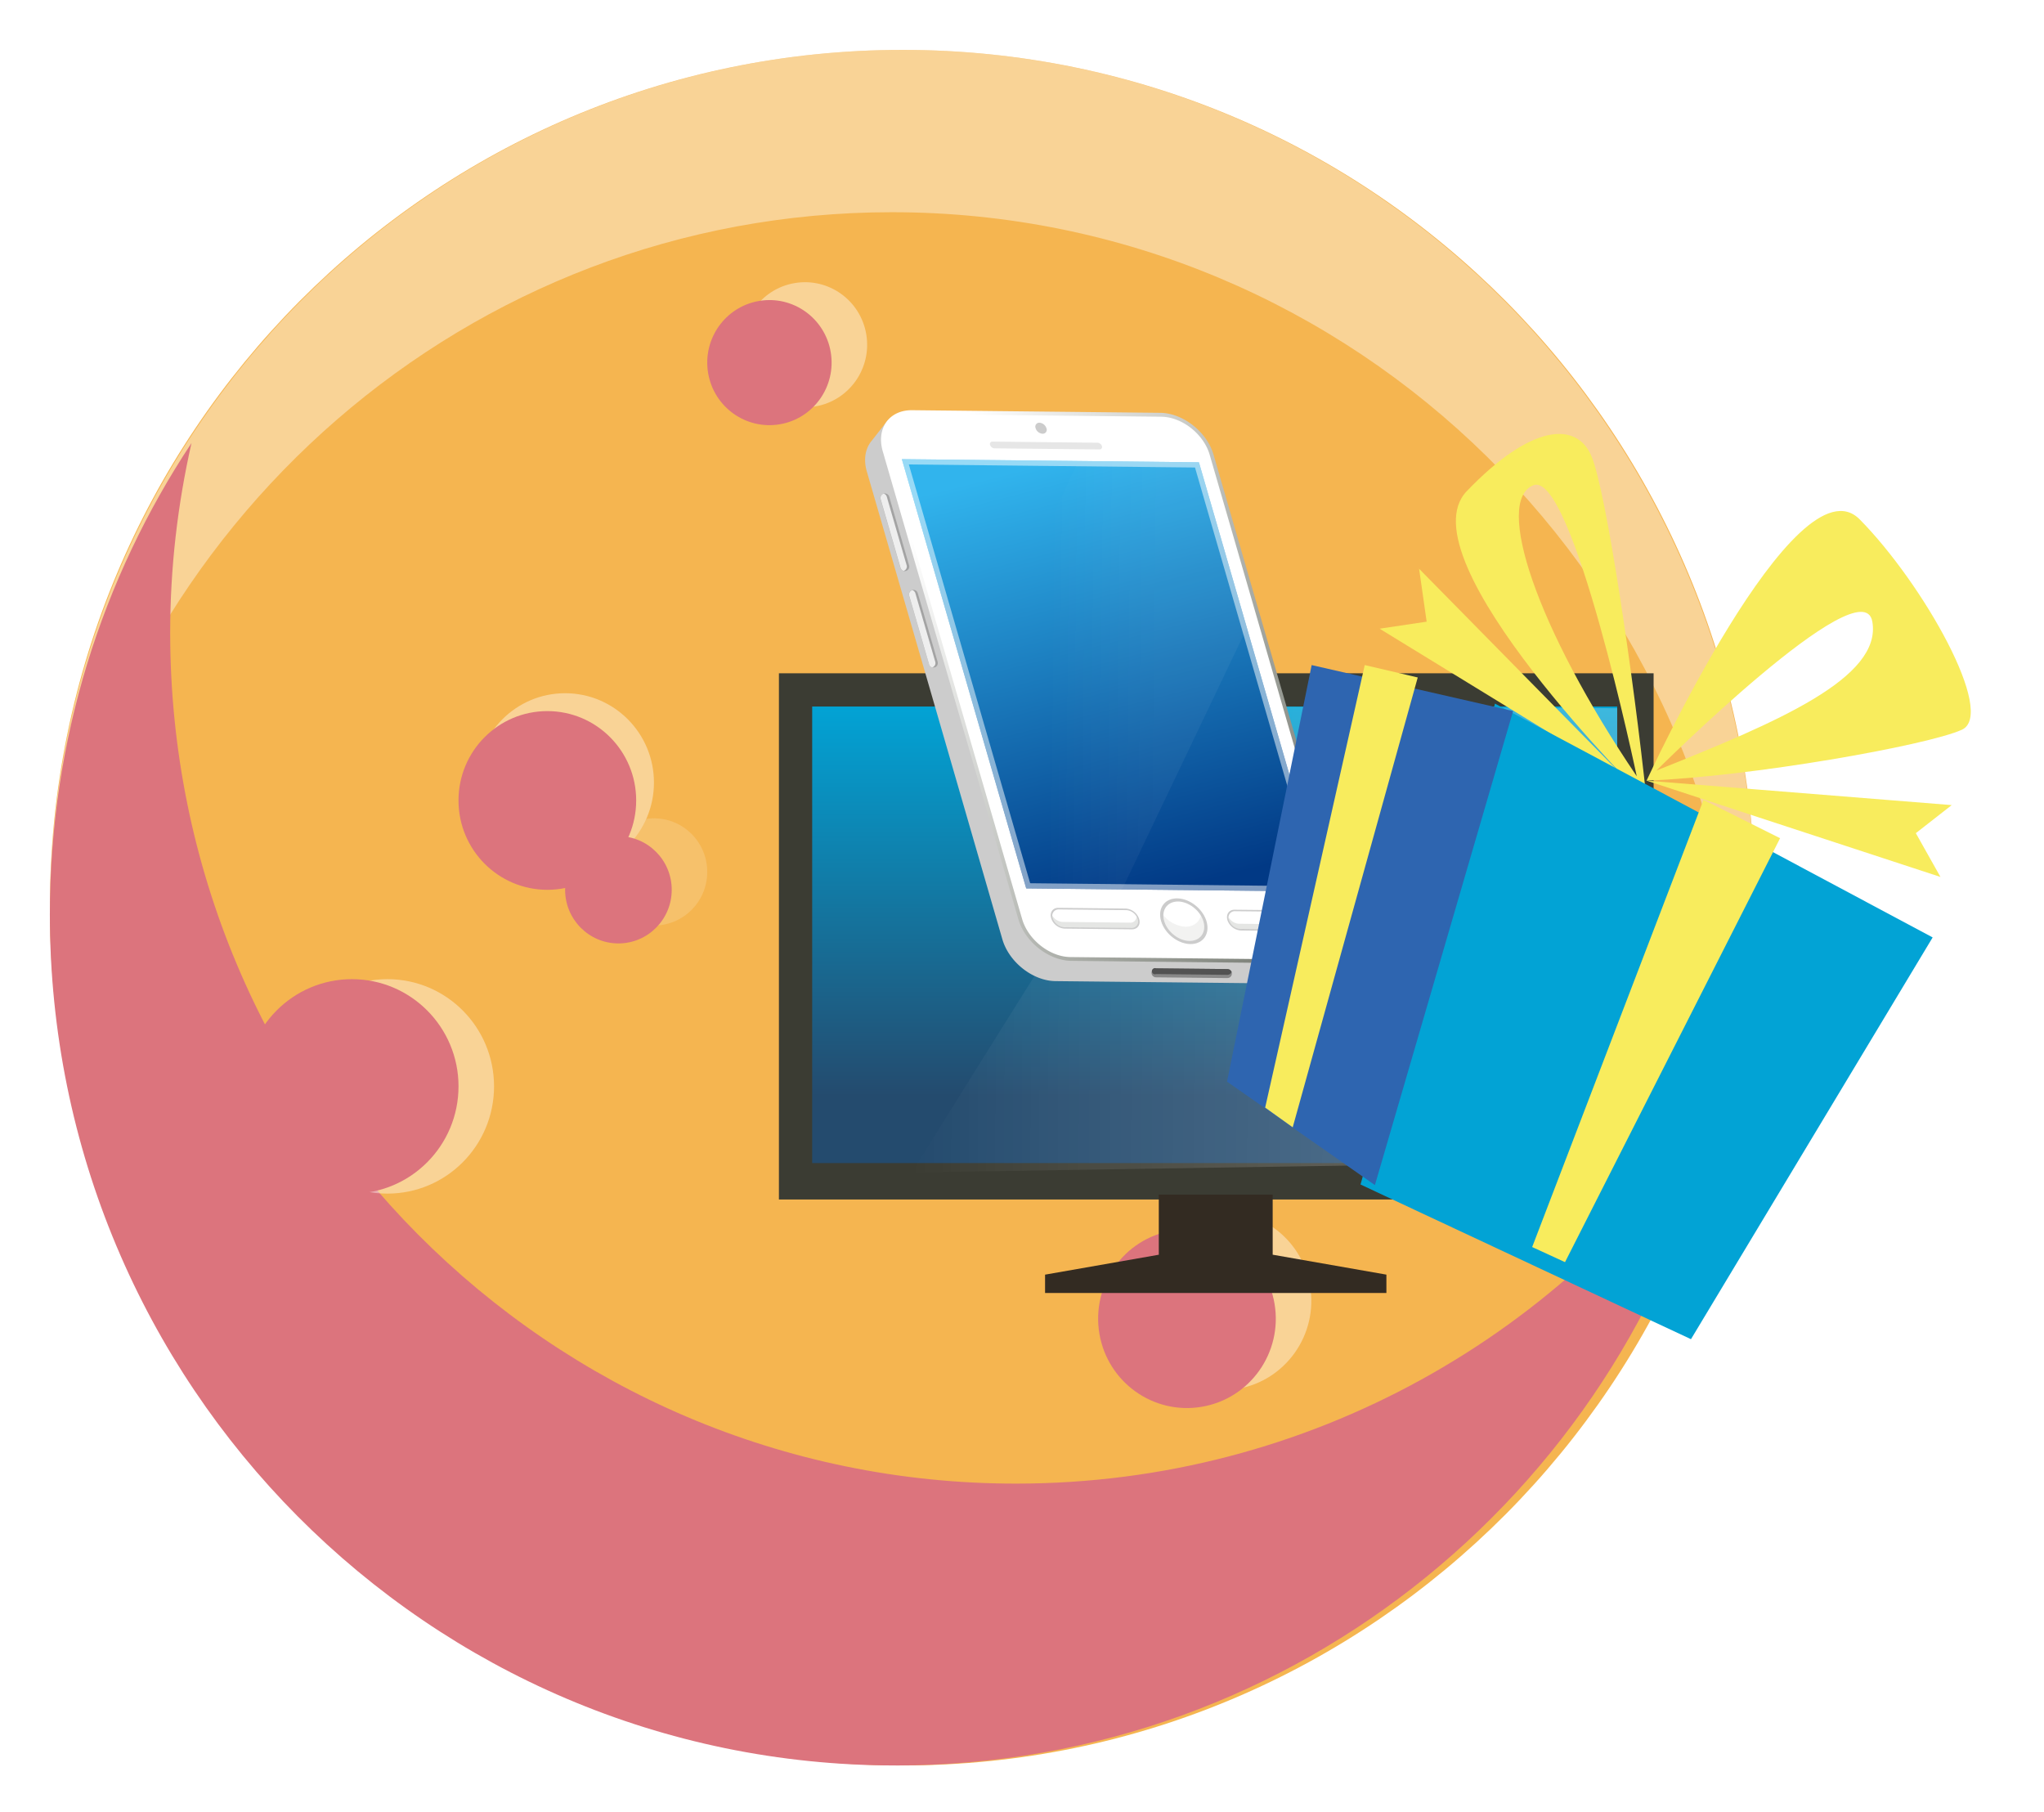
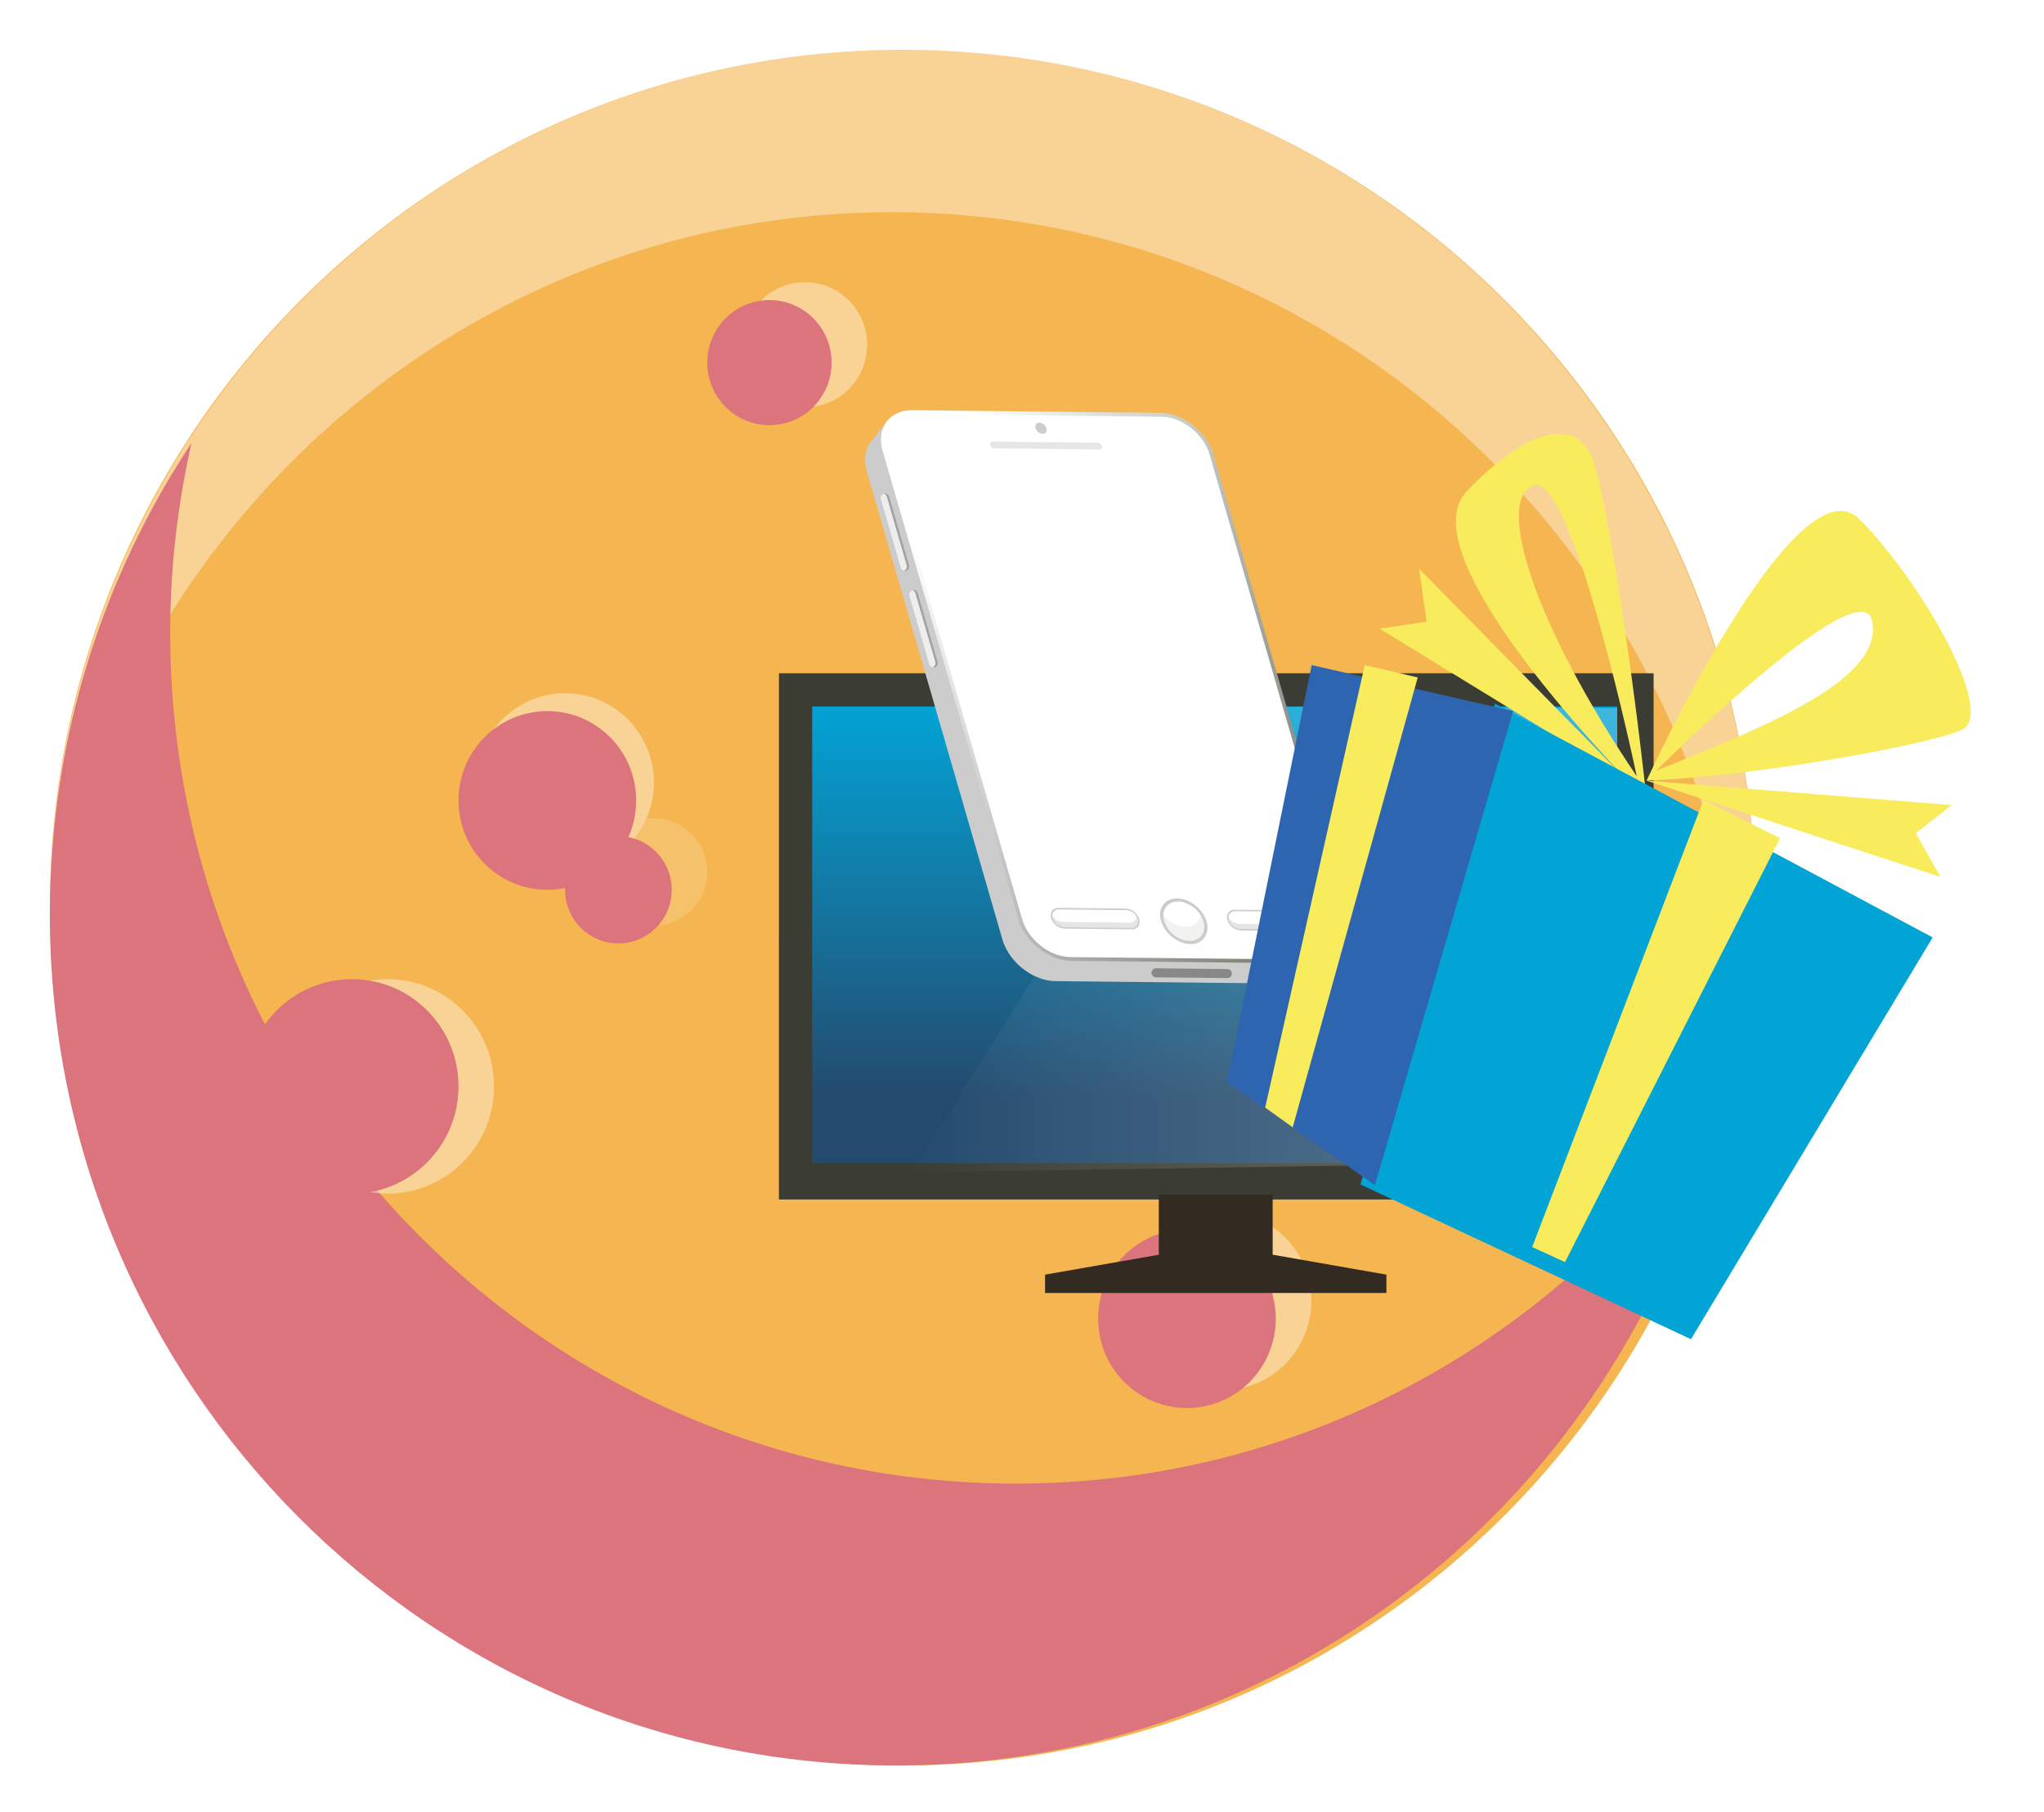
<svg xmlns="http://www.w3.org/2000/svg" width="176" height="156" viewBox="0 0 176 156">
  <defs>
    <filter id="a" width="116.9%" height="116.9%" x="-8.2%" y="-8.1%" filterUnits="objectBoundingBox">
      <feOffset dy="2" in="SourceAlpha" result="shadowOffsetOuter1" />
      <feGaussianBlur in="shadowOffsetOuter1" result="shadowBlurOuter1" stdDeviation="2" />
      <feColorMatrix in="shadowBlurOuter1" result="shadowMatrixOuter1" values="0 0 0 0 0 0 0 0 0 0 0 0 0 0 0 0 0 0 0.5 0" />
      <feMerge>
        <feMergeNode in="shadowMatrixOuter1" />
        <feMergeNode in="SourceGraphic" />
      </feMerge>
    </filter>
    <linearGradient id="b" x1="50%" x2="50%" y1="0%" y2="85.211%">
      <stop offset="0%" stop-color="#02A3D5" />
      <stop offset="100%" stop-color="#244B6E" />
    </linearGradient>
    <linearGradient id="c" x1=".068%" x2="99.828%" y1="49.864%" y2="50.166%">
      <stop offset="0%" stop-color="#FFF" stop-opacity="0" />
      <stop offset="20%" stop-color="#FFF" stop-opacity=".27" />
      <stop offset="42%" stop-color="#FFF" stop-opacity=".52" />
      <stop offset="61%" stop-color="#FFF" stop-opacity=".73" />
      <stop offset="78%" stop-color="#FFF" stop-opacity=".88" />
      <stop offset="91%" stop-color="#FFF" stop-opacity=".97" />
      <stop offset="100%" stop-color="#FFF" />
    </linearGradient>
    <filter id="d" width="159.4%" height="148.8%" x="-28.5%" y="-24.1%" filterUnits="objectBoundingBox">
      <feOffset dy="2" in="SourceAlpha" result="shadowOffsetOuter1" />
      <feGaussianBlur in="shadowOffsetOuter1" result="shadowBlurOuter1" stdDeviation="2" />
      <feColorMatrix in="shadowBlurOuter1" result="shadowMatrixOuter1" values="0 0 0 0 0 0 0 0 0 0 0 0 0 0 0 0 0 0 0.5 0" />
      <feMerge>
        <feMergeNode in="shadowMatrixOuter1" />
        <feMergeNode in="SourceGraphic" />
      </feMerge>
    </filter>
    <linearGradient id="e" x1="94.562%" x2="5.428%" y1="74.195%" y2="25.84%">
      <stop offset="0%" stop-color="#7E827A" />
      <stop offset="57%" stop-color="#C6C8C4" />
      <stop offset="100%" stop-color="#FFF" />
    </linearGradient>
    <linearGradient id="f" x1="62.792%" x2="37.726%" y1="100%" y2="0%">
      <stop offset="0%" stop-color="#013985" />
      <stop offset="100%" stop-color="#31B4ED" />
    </linearGradient>
    <linearGradient id="g" x1="28.965%" x2="70.991%" y1="49.689%" y2="50.38%">
      <stop offset="0%" stop-color="#FFF" stop-opacity="0" />
      <stop offset="20%" stop-color="#FFF" stop-opacity=".27" />
      <stop offset="42%" stop-color="#FFF" stop-opacity=".52" />
      <stop offset="61%" stop-color="#FFF" stop-opacity=".73" />
      <stop offset="78%" stop-color="#FFF" stop-opacity=".88" />
      <stop offset="91%" stop-color="#FFF" stop-opacity=".97" />
      <stop offset="100%" stop-color="#FFF" />
    </linearGradient>
    <linearGradient id="h" x1="20675%" x2="25186%" y1="21045%" y2="21045%">
      <stop offset="0%" stop-color="#FFF" stop-opacity="0" />
      <stop offset="20%" stop-color="#FFF" stop-opacity=".27" />
      <stop offset="42%" stop-color="#FFF" stop-opacity=".52" />
      <stop offset="61%" stop-color="#FFF" stop-opacity=".73" />
      <stop offset="78%" stop-color="#FFF" stop-opacity=".88" />
      <stop offset="91%" stop-color="#FFF" stop-opacity=".97" />
      <stop offset="100%" stop-color="#FFF" />
    </linearGradient>
    <linearGradient id="i" x1="32206%" x2="35022%" y1="31353%" y2="31353%">
      <stop offset="0%" stop-color="#FFF" stop-opacity="0" />
      <stop offset="20%" stop-color="#FFF" stop-opacity=".27" />
      <stop offset="42%" stop-color="#FFF" stop-opacity=".52" />
      <stop offset="61%" stop-color="#FFF" stop-opacity=".73" />
      <stop offset="78%" stop-color="#FFF" stop-opacity=".88" />
      <stop offset="91%" stop-color="#FFF" stop-opacity=".97" />
      <stop offset="100%" stop-color="#FFF" />
    </linearGradient>
    <linearGradient id="j" x1="29523%" x2="33967%" y1="29604%" y2="29604%">
      <stop offset="0%" stop-color="#FFF" stop-opacity="0" />
      <stop offset="20%" stop-color="#FFF" stop-opacity=".27" />
      <stop offset="42%" stop-color="#FFF" stop-opacity=".52" />
      <stop offset="61%" stop-color="#FFF" stop-opacity=".73" />
      <stop offset="78%" stop-color="#FFF" stop-opacity=".88" />
      <stop offset="91%" stop-color="#FFF" stop-opacity=".97" />
      <stop offset="100%" stop-color="#FFF" />
    </linearGradient>
    <linearGradient id="k" x1="29743%" x2="31438%" y1="35220%" y2="35220%">
      <stop offset="0%" stop-color="#7E827A" />
      <stop offset="57%" stop-color="#C6C8C4" />
      <stop offset="100%" stop-color="#FFF" />
    </linearGradient>
    <linearGradient id="l" x1="25554%" x2="28836%" y1="35018%" y2="35018%">
      <stop offset="0%" stop-color="#7E827A" />
      <stop offset="57%" stop-color="#C6C8C4" />
      <stop offset="100%" stop-color="#FFF" />
    </linearGradient>
    <linearGradient id="m" x1="32306%" x2="35588%" y1="35019%" y2="35019%">
      <stop offset="0%" stop-color="#7E827A" />
      <stop offset="57%" stop-color="#C6C8C4" />
      <stop offset="100%" stop-color="#FFF" />
    </linearGradient>
    <linearGradient id="n" x1="8924.119%" x2="9088.472%" y1="17451.718%" y2="1867.777%">
      <stop offset="0%" stop-color="#7E827A" />
      <stop offset="57%" stop-color="#C6C8C4" />
      <stop offset="100%" stop-color="#FFF" />
    </linearGradient>
    <filter id="o" width="183.1%" height="169.7%" x="-41.2%" y="-34.5%" filterUnits="objectBoundingBox">
      <feOffset dx="4" dy="8" in="SourceAlpha" result="shadowOffsetOuter1" />
      <feGaussianBlur in="shadowOffsetOuter1" result="shadowBlurOuter1" stdDeviation="3" />
      <feColorMatrix in="shadowBlurOuter1" result="shadowMatrixOuter1" values="0 0 0 0 0 0 0 0 0 0 0 0 0 0 0 0 0 0 0.5 0" />
      <feMerge>
        <feMergeNode in="shadowMatrixOuter1" />
        <feMergeNode in="SourceGraphic" />
      </feMerge>
    </filter>
  </defs>
  <g fill="none" fill-rule="evenodd">
    <g filter="url(#a)" transform="translate(4 2)">
      <path fill="#F5B550" d="M73.727 148C33.17 148 .293 114.935.293 74.148.293 33.36 33.17.295 73.727.295c40.557 0 73.433 33.065 73.433 73.853 0 40.787-32.876 73.852-73.433 73.852z" />
      <path fill="#FFF" d="M72.8 14.271c39.906 0 72.355 32.144 73.385 72.185.633-3.915.975-7.926.975-12.018C147.16 33.49 114.284.295 73.727.295 33.17.295.293 33.49.293 74.438c0 .656.032 1.304.05 1.955C6.032 41.165 36.297 14.271 72.8 14.271" opacity=".4" />
      <path fill="#DC747D" d="M83.475 123.734c-40.219 0-72.821-32.803-72.821-73.268 0-5.613.647-11.071 1.836-16.322C4.79 45.764.293 59.719.293 74.734.293 115.197 32.897 148 73.114 148c34.64 0 63.61-24.343 70.987-56.946-13.055 19.697-35.33 32.68-60.626 32.68" />
      <path fill="#FFF" d="M38.54 89.533c0 5.098-4.11 9.232-9.18 9.232-5.068 0-9.179-4.134-9.179-9.232 0-5.098 4.111-9.231 9.18-9.231 5.07 0 9.179 4.133 9.179 9.231" opacity=".4" />
      <path fill="#DC747D" d="M35.48 89.533c0 5.099-4.11 9.232-9.18 9.232-5.067 0-9.178-4.133-9.178-9.232 0-5.098 4.11-9.231 9.179-9.231 5.07 0 9.18 4.133 9.18 9.23" />
      <path fill="#FFF" d="M108.806 106.72c.702 4.188-2.108 8.157-6.273 8.861-4.165.706-8.11-2.12-8.811-6.309-.7-4.19 2.108-8.156 6.273-8.86 4.167-.706 8.111 2.118 8.811 6.307" opacity=".4" />
      <path fill="#DC747D" d="M105.747 108.259c.701 4.189-2.108 8.156-6.273 8.861-4.167.705-8.112-2.12-8.812-6.308-.7-4.19 2.108-8.158 6.273-8.862 4.165-.705 8.11 2.12 8.812 6.309" />
      <path fill="#FFF" d="M122.607 70.947c.49 2.93-1.475 5.709-4.39 6.202-2.918.494-5.678-1.483-6.169-4.416-.49-2.933 1.476-5.71 4.391-6.203 2.916-.494 5.678 1.484 6.168 4.417" opacity=".4" />
      <path fill="#DC747D" d="M119.548 72.485c.49 2.933-1.476 5.71-4.391 6.202-2.917.495-5.678-1.482-6.168-4.416-.49-2.932 1.475-5.709 4.39-6.202 2.916-.495 5.678 1.484 6.169 4.416" />
      <path fill="#FFF" d="M70.592 24.789c.49 2.932-1.475 5.71-4.39 6.202-2.918.495-5.679-1.482-6.17-4.416-.49-2.931 1.476-5.71 4.392-6.203 2.915-.494 5.678 1.484 6.168 4.417" opacity=".4" />
      <path fill="#DC747D" d="M67.532 26.327c.49 2.931-1.475 5.71-4.39 6.203-2.916.494-5.677-1.483-6.169-4.417-.49-2.932 1.476-5.71 4.393-6.202 2.915-.495 5.676 1.484 6.166 4.416" />
      <path fill="#FFF" d="M52.309 63.377c0 4.25-3.426 7.693-7.65 7.693-4.225 0-7.649-3.443-7.649-7.693 0-4.248 3.424-7.693 7.65-7.693 4.223 0 7.649 3.445 7.649 7.693" opacity=".4" />
      <path fill="#F9D394" d="M56.898 71.071c0 2.55-2.054 4.615-4.59 4.615-2.533 0-4.589-2.065-4.589-4.615 0-2.55 2.056-4.617 4.59-4.617 2.535 0 4.59 2.067 4.59 4.617" opacity=".4" />
      <path fill="#DC747D" d="M50.779 64.916c0 4.248-3.425 7.693-7.649 7.693-4.225 0-7.65-3.445-7.65-7.693 0-4.25 3.425-7.693 7.65-7.693 4.224 0 7.649 3.443 7.649 7.693" />
      <path fill="#DC747D" d="M53.839 72.608c0 2.55-2.055 4.617-4.59 4.617-2.535 0-4.59-2.067-4.59-4.617 0-2.548 2.055-4.615 4.59-4.615 2.535 0 4.59 2.067 4.59 4.615" />
      <path fill="#FFF" d="M81.255 43.186c.526 2.058-.706 4.154-2.75 4.683a3.822 3.822 0 0 1-4.657-2.766c-.526-2.058.706-4.154 2.75-4.683a3.824 3.824 0 0 1 4.657 2.766" opacity=".4" />
      <path fill="#FFF" d="M85.869 47.224c.42 1.645-.565 3.325-2.2 3.747a3.06 3.06 0 0 1-3.725-2.214 3.075 3.075 0 0 1 2.2-3.745 3.058 3.058 0 0 1 3.725 2.212" opacity=".4" />
      <path fill="#DC747D" d="M81.255 44.726c.526 2.056-.706 4.154-2.75 4.682a3.822 3.822 0 0 1-4.657-2.767c-.525-2.058.706-4.152 2.75-4.682a3.822 3.822 0 0 1 4.657 2.767" />
-       <path fill="#DC747D" d="M85.869 48.765a3.078 3.078 0 0 1-2.2 3.745 3.058 3.058 0 0 1-3.725-2.213 3.078 3.078 0 0 1 2.2-3.747 3.06 3.06 0 0 1 3.725 2.215" />
    </g>
    <path fill="#3B3C33" d="M67.069 103.273h75.316V57.966H67.07z" />
    <path fill="url(#b)" d="M2.865 42.17H72.18V2.864H2.865z" transform="translate(67.069 57.966)" />
    <path fill="url(#c)" fill-rule="nonzero" d="M37.051 2.865C33.09 8.466 24.56 21.836 11.458 42.975l60.723-.956V3.006l-35.13-.141z" opacity=".232" transform="translate(67.069 57.966)" />
    <path fill="#E2642A" d="M135.82 101.541h3.3v-.6h-3.3z" />
    <path fill="#797A76" d="M132 101.541h3.3v-.6H132z" />
    <path fill="#332B22" d="M119.377 109.742v1.581H89.986v-1.581l9.825-1.72h-.032v-5.171h9.806v5.17h-.026l9.818 1.72" />
    <g fill-rule="nonzero" filter="url(#d)" transform="translate(74.489 33.092)">
      <path fill="#CCC" d="M39.95 48.645a.626.626 0 0 0 .047-.06l1.298-1.644-.598-.646-.29.178a4.324 4.324 0 0 0-.092-.394A45233.69 45233.69 0 0 1 28.643 5.803c-.571-1.972-2.626-3.586-4.59-3.601L2.68 1.976H2.47l-.526-.875-1.35 1.726C.032 3.476-.161 4.43.149 5.5 4.046 18.924 7.936 32.35 11.82 45.777c.571 1.97 2.624 3.586 4.587 3.602l21.376.225c.783.04 1.543-.27 2.073-.849l.094-.11z" />
      <path fill="#FFF" d="M17.731 47.474c-1.868-.02-3.822-1.562-4.373-3.44L1.686 3.76C1.142 1.882 2.22.374 4.088.392l21.376.225c1.868.02 3.822 1.562 4.373 3.44 3.897 13.425 7.788 26.85 11.671 40.275.545 1.877-.535 3.376-2.4 3.376l-21.377-.234z" />
      <path fill="url(#e)" d="M25.51.788c1.777.018 3.643 1.486 4.16 3.268 3.898 13.426 7.788 26.851 11.672 40.278.515 1.783-.508 3.22-2.284 3.2l-21.376-.226c-1.777-.018-3.64-1.486-4.158-3.269A81436.91 81436.91 0 0 1 1.853 3.76C1.336 1.976 2.36.54 4.135.56L25.51.786v.002zM25.408.45L4.047.225C2.075.205.95 1.785 1.52 3.757c3.897 13.425 7.788 26.85 11.672 40.276.57 1.971 2.624 3.585 4.586 3.601l21.376.225c1.963.02 3.092-1.56 2.52-3.532-3.89-13.419-7.781-26.844-11.67-40.275-.572-1.963-2.627-3.58-4.597-3.602z" />
-       <path fill="url(#f)" d="M39.453 41.669l-25.58-.272C10.303 29.079 6.735 16.76 3.166 4.439l25.58.272c3.57 12.317 7.138 24.636 10.707 36.958z" />
+       <path fill="url(#f)" d="M39.453 41.669l-25.58-.272l25.58.272c3.57 12.317 7.138 24.636 10.707 36.958z" />
      <g opacity=".05">
        <path fill="url(#g)" d="M23.35.21L12.985.098 3.54 19.863c1.65 5.677 3.294 11.354 4.933 17.031l8.254.088c3.587-7.503 7.171-15.007 10.752-22.51-1.374-4.75-2.75-9.504-4.13-14.263z" transform="translate(5.396 4.502)" />
        <path fill="url(#h)" d="M2.53 16.367L10.315.072 3.886 0 .09 7.944l2.44 8.423z" transform="translate(5.396 4.502)" />
        <path fill="url(#i)" d="M32.11 30.445l-1.221-4.211a8891.72 8891.72 0 0 0-5.171 10.845l3.217.034c1.054-2.224 2.112-4.447 3.175-6.668z" transform="translate(5.396 4.502)" />
        <path fill="url(#j)" d="M29.821 22.546c-.488-1.683-.733-2.525-1.22-4.211l-8.925 18.683 3.215.034 6.93-14.506z" transform="translate(5.396 4.502)" />
      </g>
      <path fill="#FFF" d="M29.266 44.242c.294 1.01-.286 1.821-1.293 1.812-1.005-.011-2.06-.84-2.352-1.85-.295-1.013.286-1.824 1.293-1.812 1.005.01 2.06.837 2.352 1.85z" />
      <path fill="url(#k)" d="M27.58 44.694a2.637 2.637 0 0 1-2.024-1.17c-.023.227 0 .457.067.675.293 1.01 1.35 1.84 2.352 1.85 1.003.012 1.587-.8 1.293-1.812a2.356 2.356 0 0 0-.328-.675c-.075.67-.592 1.14-1.36 1.132z" opacity=".1" />
      <path fill="#CCC" d="M28.013 46.187c-1.079-.011-2.212-.9-2.527-1.986-.315-1.085.308-1.956 1.39-1.945 1.081.012 2.21.9 2.525 1.986.314 1.085-.31 1.956-1.388 1.945zm-1.061-3.663c-.933 0-1.47.743-1.198 1.68.272.936 1.25 1.706 2.18 1.715.931.009 1.471-.743 1.199-1.68-.272-.936-1.252-1.694-2.181-1.715zM23.467 44.03a.548.548 0 0 1-.533.766l-5.792-.061a1.124 1.124 0 0 1-.982-.772.545.545 0 0 1 .54-.757l5.791.061c.455.03.845.337.983.772l-.007-.009z" />
      <path fill="#CCC" d="M22.966 44.92l-5.792-.061a1.302 1.302 0 0 1-1.154-.9c-.144-.496.14-.901.634-.89l5.792.063c.532.036.99.392 1.154.9.144.496-.142.892-.634.887zm-6.235-1.59a.45.45 0 0 0-.45.624.915.915 0 0 0 .81.637l5.794.063a.45.45 0 0 0 .45-.624.915.915 0 0 0-.812-.637l-5.792-.063z" />
      <path fill="#FFF" d="M23.467 44.03a.548.548 0 0 1-.533.766l-5.792-.061a1.124 1.124 0 0 1-.982-.772.545.545 0 0 1 .54-.757l5.791.061c.455.03.845.337.983.772l-.007-.009z" />
      <path fill="#CCC" d="M38.646 44.192a.545.545 0 0 1-.54.757l-5.791-.063a1.111 1.111 0 0 1-.983-.772.545.545 0 0 1 .54-.755l5.792.061c.453.035.84.34.982.772z" />
      <path fill="#CCC" d="M38.147 45.082l-5.794-.061a1.309 1.309 0 0 1-1.154-.9c-.144-.496.142-.901.634-.89l5.792.06c.533.037.99.393 1.156.901.144.498-.142.894-.634.89zm-6.237-1.59a.45.45 0 0 0-.45.624.915.915 0 0 0 .81.637l5.792.06a.45.45 0 0 0 .45-.623.915.915 0 0 0-.81-.635l-5.792-.063z" />
      <path fill="#FFF" d="M38.646 44.192a.545.545 0 0 1-.54.757l-5.791-.063a1.111 1.111 0 0 1-.983-.772.545.545 0 0 1 .54-.755l5.792.061c.453.035.84.34.982.772z" />
      <path fill="url(#l)" d="M22.797 44.345l-5.792-.063a1.095 1.095 0 0 1-.88-.547.719.719 0 0 0 .028.225c.141.433.529.738.982.773l5.8.063a.546.546 0 0 0 .539-.757.9.9 0 0 0-.101-.225.527.527 0 0 1-.576.531z" opacity=".2" />
      <path fill="url(#m)" d="M37.978 44.5l-5.794-.06a1.102 1.102 0 0 1-.879-.55.775.775 0 0 0 .027.226c.138.435.528.74.983.772l5.792.063a.544.544 0 0 0 .54-.756.9.9 0 0 0-.102-.226.523.523 0 0 1-.567.532z" opacity=".2" />
-       <path fill="url(#n)" d="M.618.619l10.3.11L25.26.882l.564 1.952 9.893 34.101-24.651-.261-3.389-11.687C5.324 16.865 2.972 8.742.618.619zm-.6-.45l10.707 36.95 25.58.273L25.599.434.018.162V.17z" opacity=".5" style="mix-blend-mode:multiply" transform="translate(3.148 4.277)" />
      <path fill="#000" d="M20.393 3.325a.207.207 0 0 1-.204.277l-9.055-.095a.42.42 0 0 1-.37-.293.207.207 0 0 1 .204-.285l9.054.096a.42.42 0 0 1 .371.29v.01z" opacity=".1" style="mix-blend-mode:multiply" />
      <path fill="#000" d="M15.613 1.776a.338.338 0 0 1-.324.475.675.675 0 0 1-.607-.48.338.338 0 0 1 .333-.468.675.675 0 0 1 .598.473z" opacity=".2" />
      <path fill="#888" d="M31.582 48.733a.388.388 0 0 1-.392.385l-6.14-.066a.387.387 0 0 1-.385-.391.39.39 0 0 1 .392-.385l6.14.065a.387.387 0 0 1 .385.392z" />
-       <path fill="#525252" d="M31.197 48.341l-6.14-.065a.265.265 0 1 0 0 .495l6.14.067c.16.001.305-.096.364-.245a.387.387 0 0 0-.364-.252z" />
      <path fill="#A3A3A3" d="M3.523 14.062a.389.389 0 0 1-.48-.265l-1.71-5.905a.388.388 0 0 1 .263-.482.389.389 0 0 1 .484.266l1.709 5.905a.39.39 0 0 1-.266.481z" />
      <path fill="#EEE" d="M3.58 13.578L1.868 7.674a.39.39 0 0 0-.263-.266.387.387 0 0 0-.263.482l1.71 5.904a.385.385 0 0 0 .264.264.39.39 0 0 0 .264-.48z" />
      <path fill="#A3A3A3" d="M5.985 22.36a.386.386 0 0 1-.48-.264L3.792 16.19a.388.388 0 0 1 .265-.479.386.386 0 0 1 .482.272l1.708 5.905a.388.388 0 0 1-.263.482v-.01z" />
      <path fill="#EEE" d="M6.04 21.878l-1.71-5.896a.385.385 0 0 0-.265-.263.387.387 0 0 0-.265.48l1.71 5.906a.382.382 0 0 0 .266.264.385.385 0 0 0 .263-.491z" />
    </g>
    <g filter="url(#o)" transform="translate(100.458 29.361)">
      <path fill="#F8EC5D" d="M27.572 4.418c3.364-1.338 8.903 25.054 8.903 25.054-8.682-12.83-12.268-23.716-8.903-25.054m5.013-2.485C31.314-1.12 27.39-.864 21.835 4.93c-5.555 5.795 15.487 26.577 15.487 26.577-1.112-10.552-3.465-26.523-4.737-29.574M38.165 28.982S55.92 11.323 56.76 16.157c.841 4.835-8.14 8.648-18.594 12.825M55.68 7.362C50.2 1.806 37.322 29.849 37.322 29.849c9-.34 24.152-3.027 27.144-4.38 2.992-1.356-3.307-12.552-8.786-18.107M37.322 29.849l26.274 2.106-3.09 2.416 2.12 3.77z" />
      <path fill="#F8EC5D" d="M35.68 29.849L17.735 11.608l.65 4.554-4.052.605z" />
      <path fill="#02A3D5" d="M61.954 43.348l-20.81 34.59L12.69 64.62l11.577-41.403z" />
      <path fill="#2E65B0" d="M8.484 19.9l17.344 3.961L13.93 64.672l-12.735-8.91z" />
      <path fill="#F8EC5D" d="M4.48 57.999l8.574-38.1 4.563 1.067L6.852 59.697zM42.223 31.507L27.47 70.005l2.829 1.3 18.518-36.499z" />
    </g>
  </g>
  <style>@keyframes detected-object-or-embed {
from { opacity: 0.99; }
to { opacity: 1; }
}
object, embed { animation-duration: 0.001s; animation-name: detected-object-or-embed; }</style>
</svg>